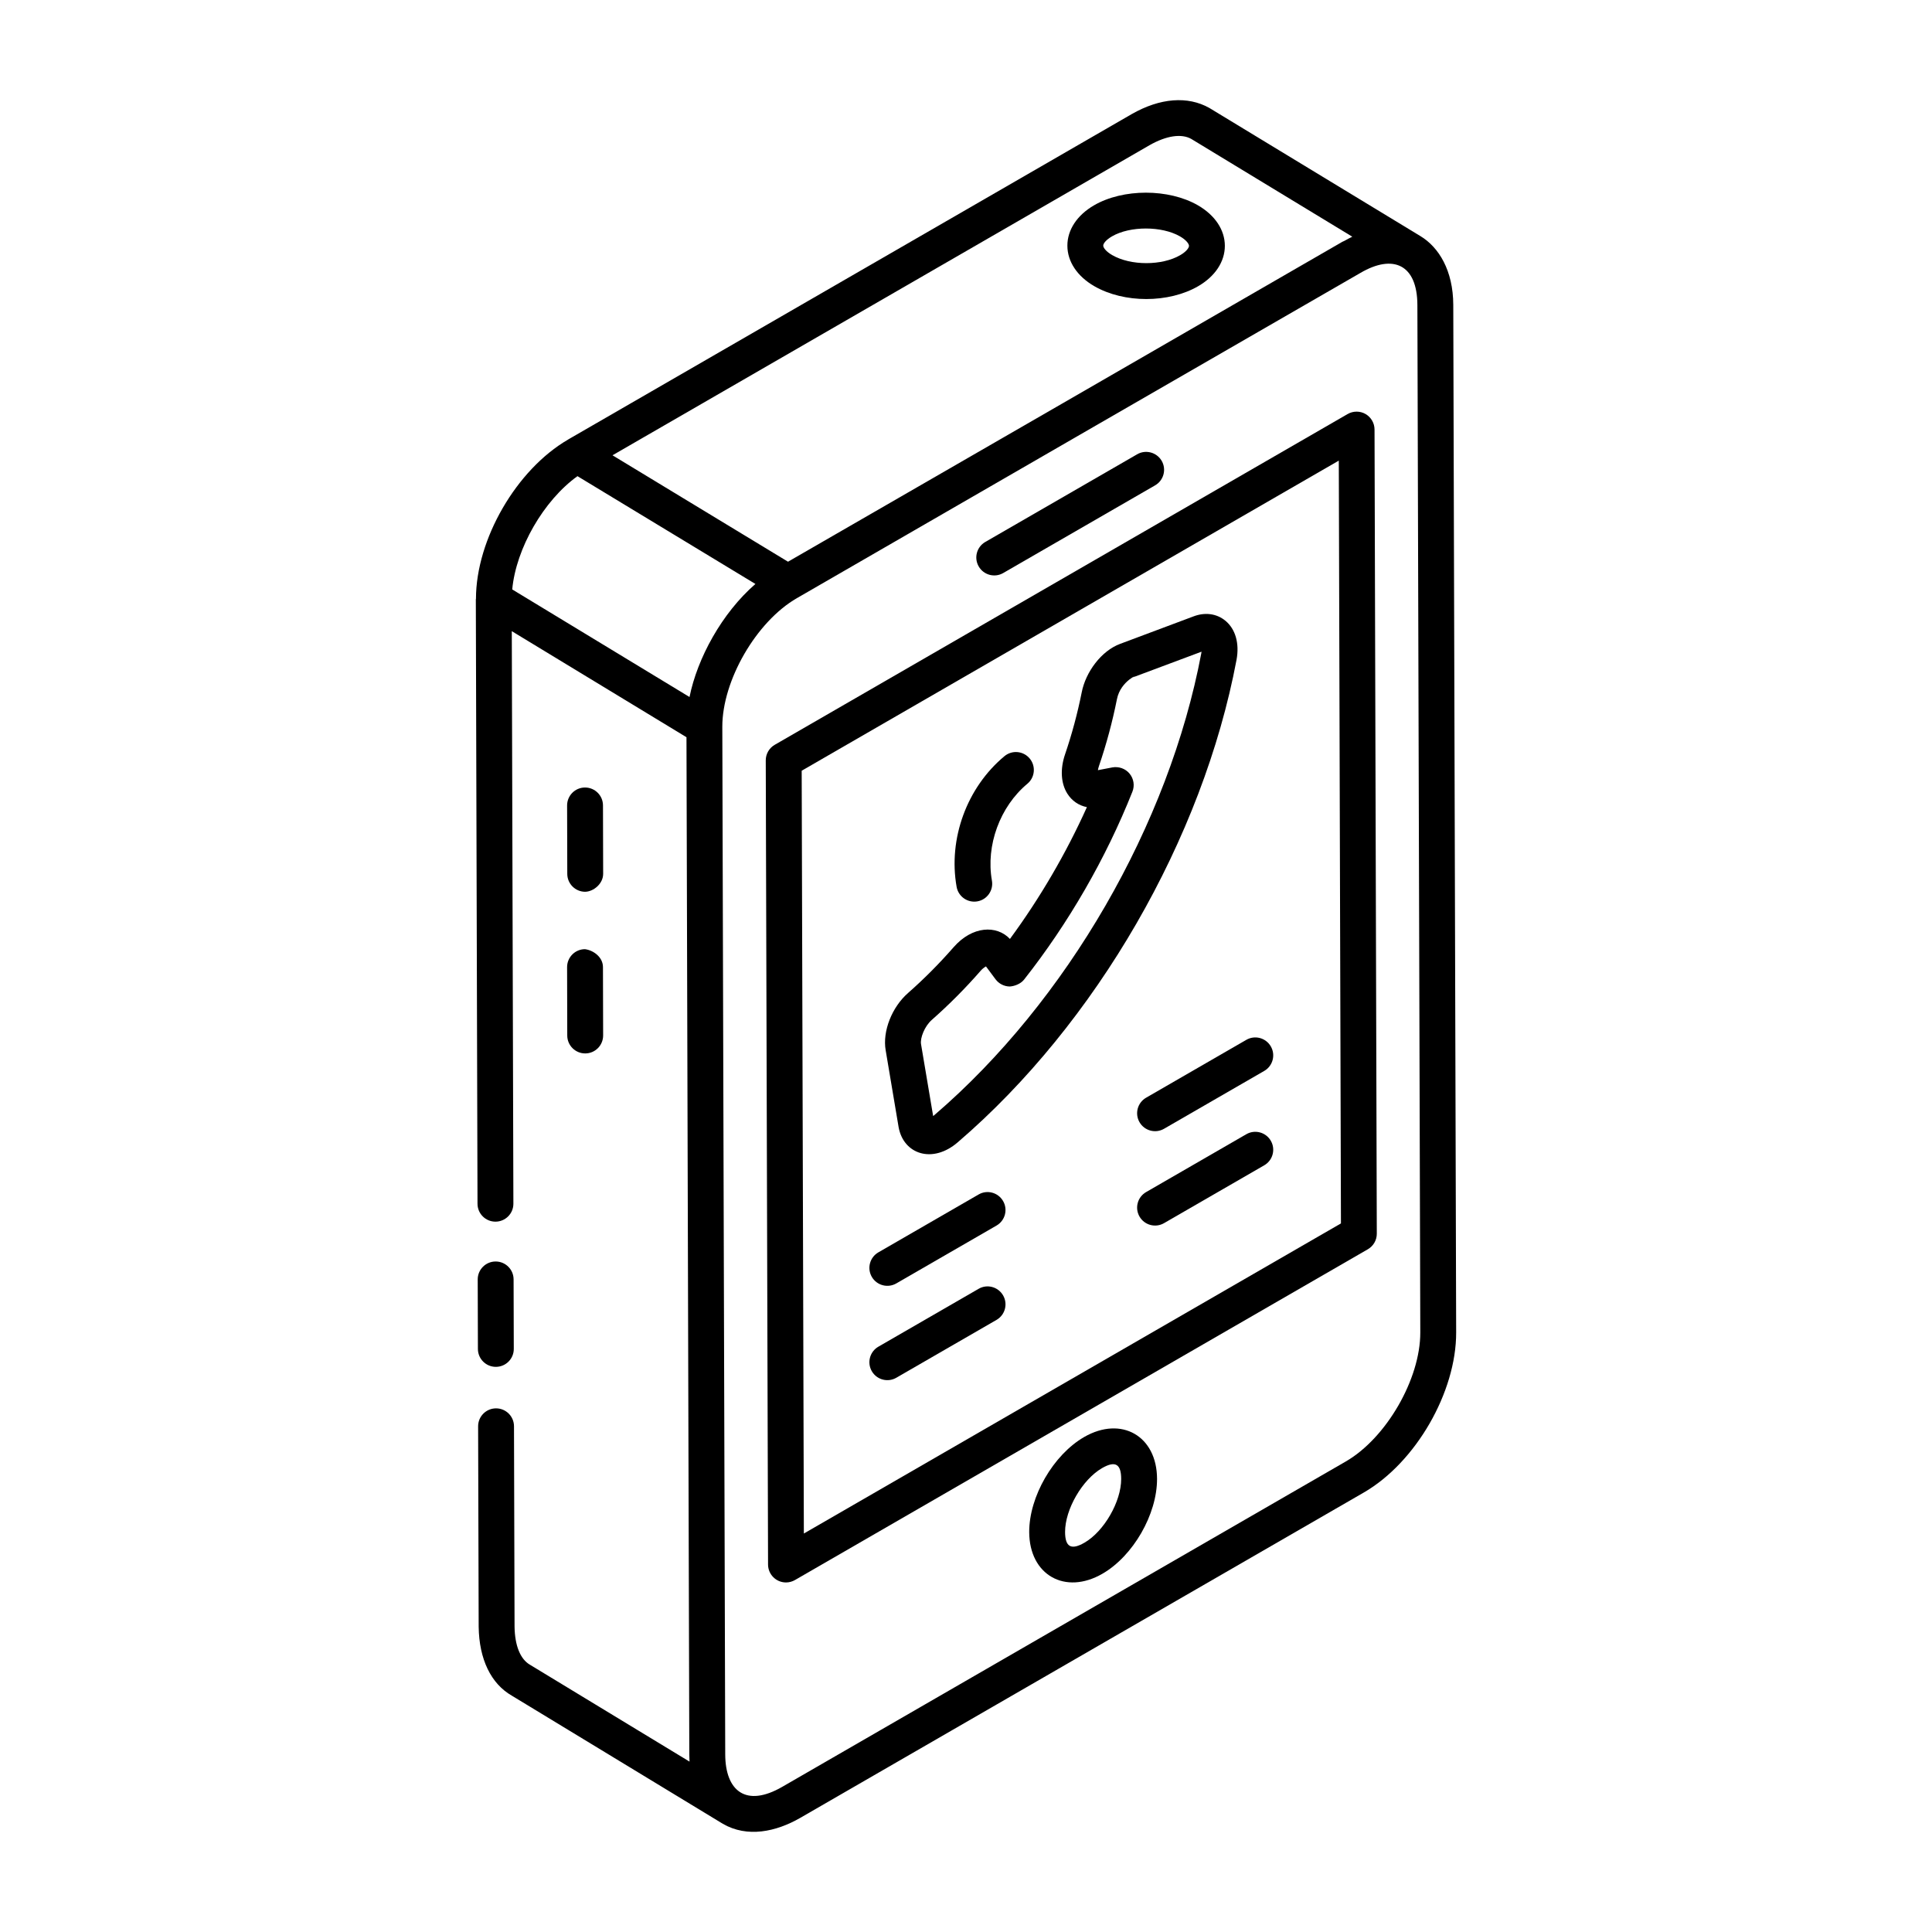
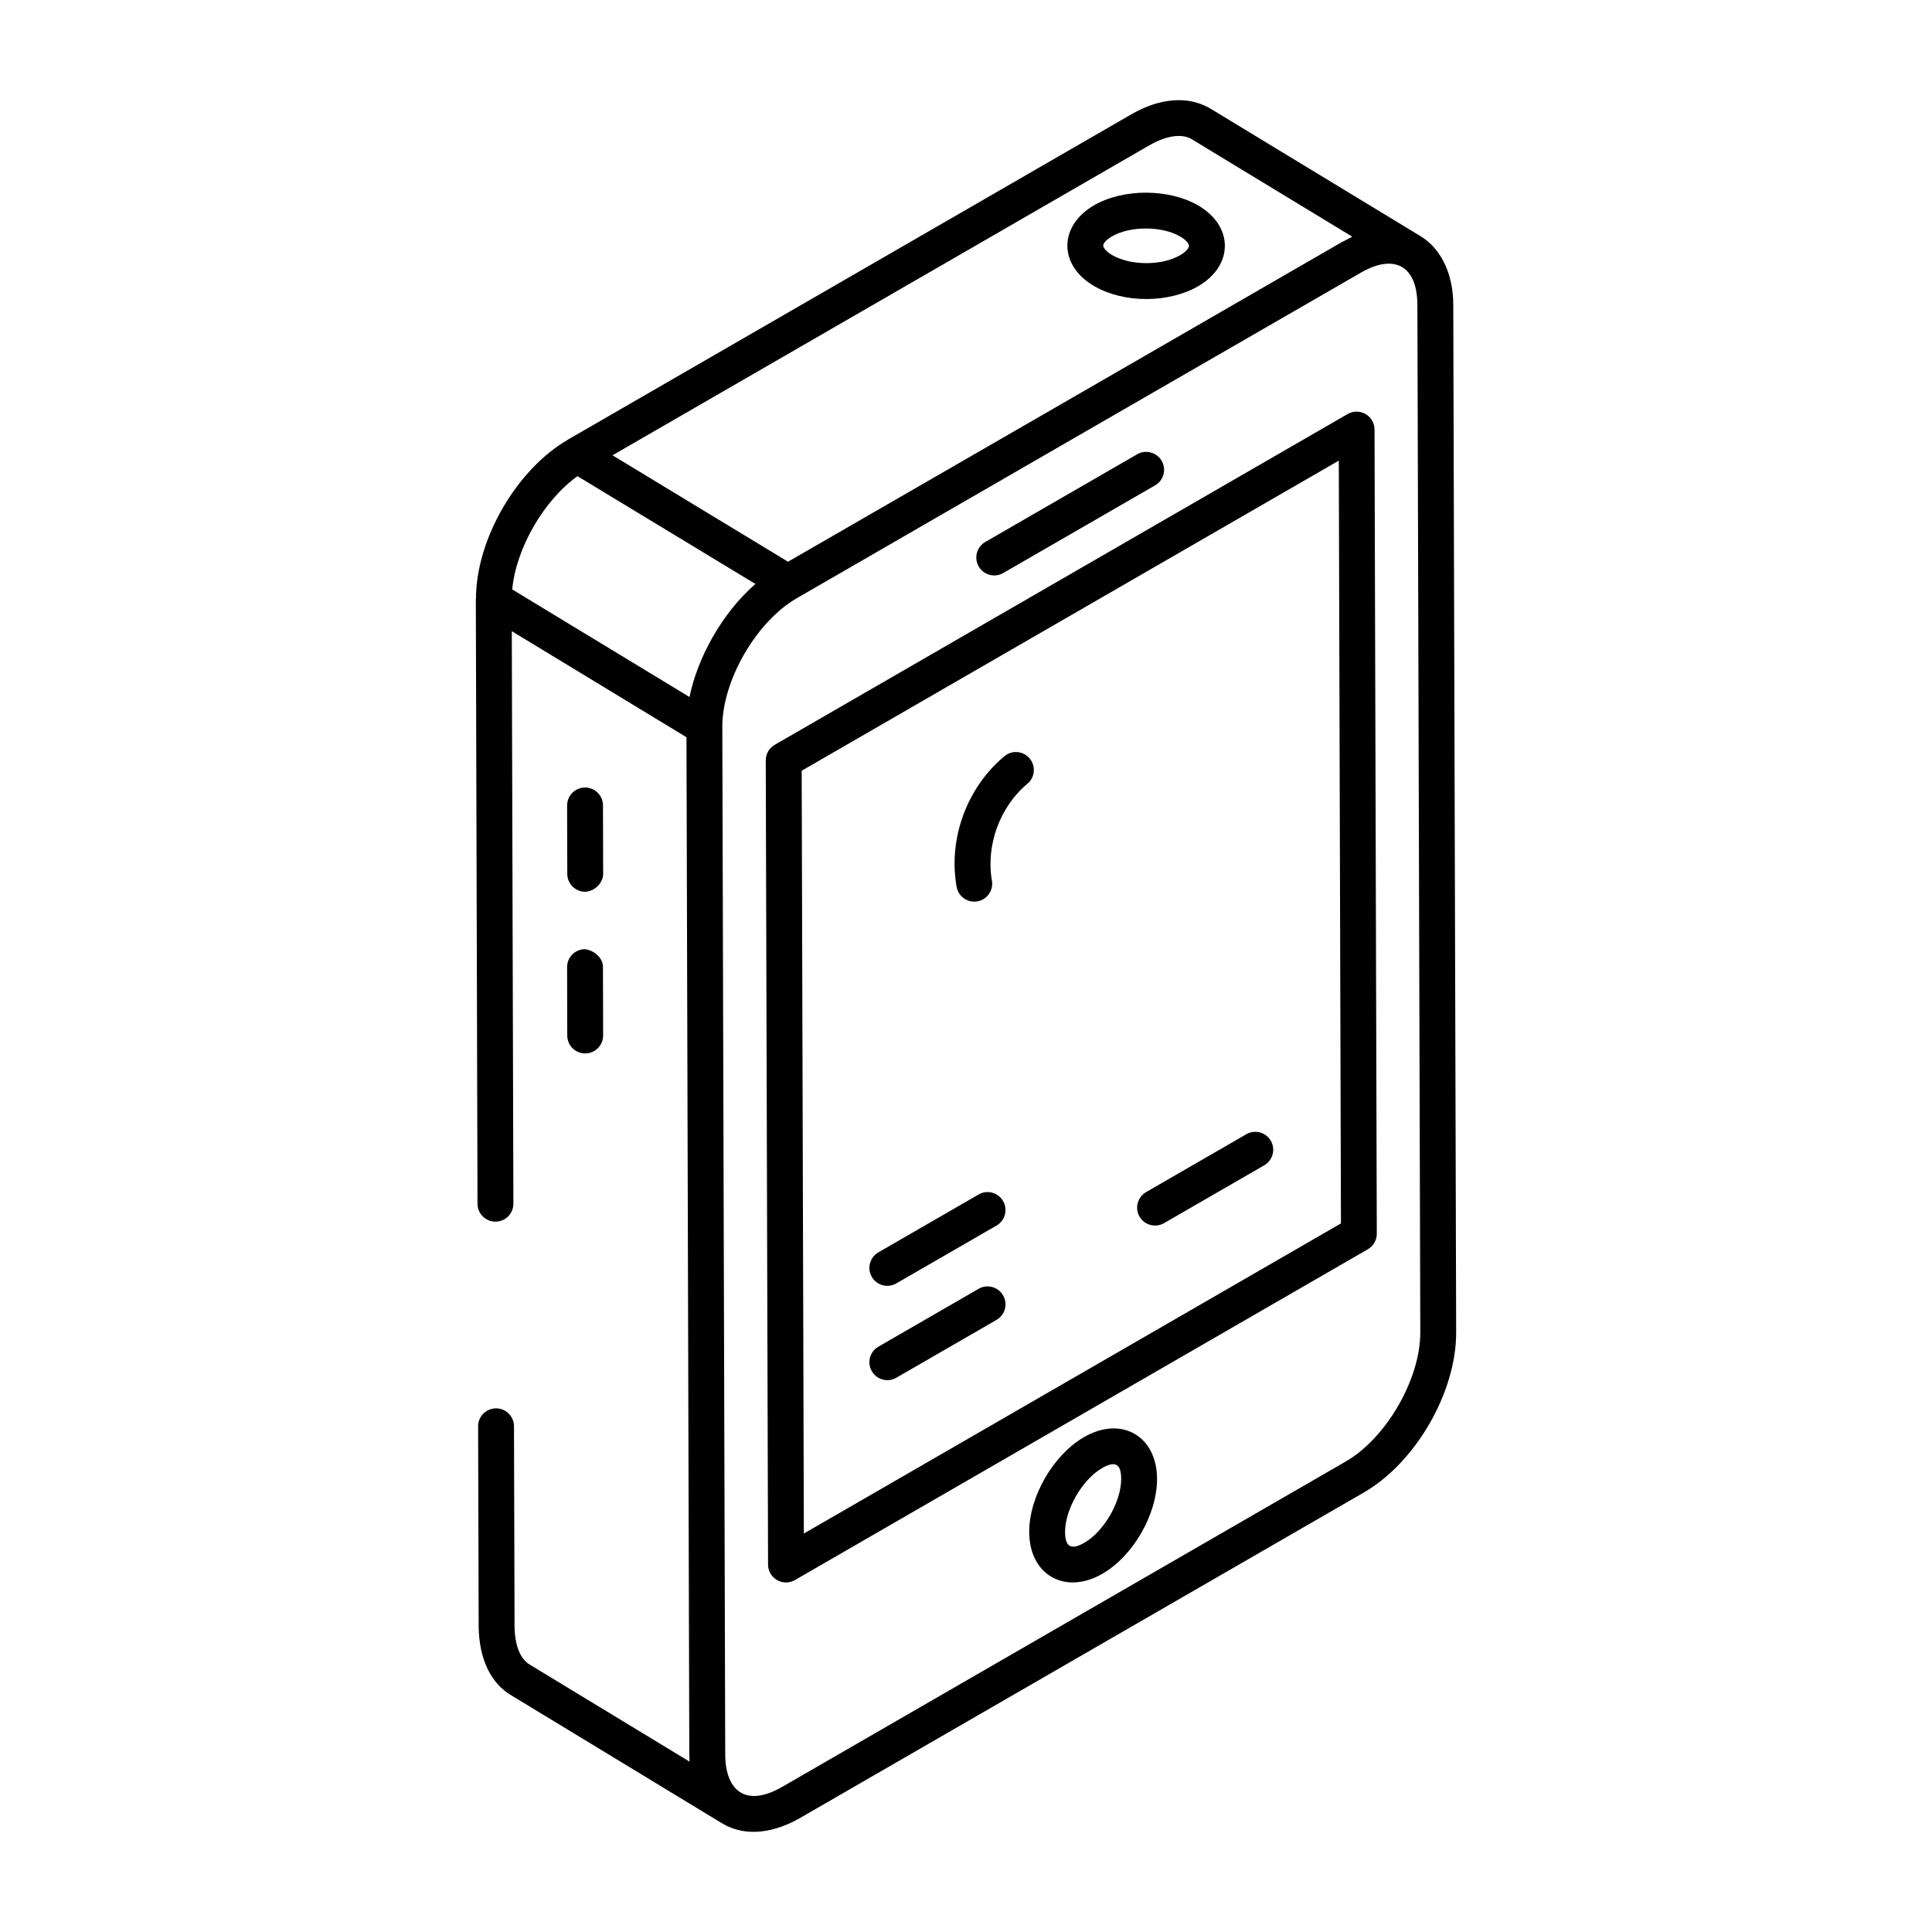
<svg xmlns="http://www.w3.org/2000/svg" fill="#000000" width="800px" height="800px" version="1.1" viewBox="144 144 512 512">
  <g>
    <path d="m279.64 593.37c54.242 32.938-62.852-38.168 55.934 33.965 6.457 3.723 14.043 2.141 20.512-1.586l149.32-86.207c13.781-7.961 24.539-26.605 24.492-42.445l-0.766-272.28c-0.023-9.168-3.859-15.32-8.699-18.242l-55.953-33.973c-5.742-3.215-13.027-2.66-20.539 1.621-230.5 133.09-116.37 67.191-149.36 86.238-0.008 0.004-0.012 0.016-0.02 0.02-13.715 7.957-24.41 26.449-24.426 42.203 0 0.047-0.035 0.082-0.035 0.129l0.445 160.2c0.008 2.617 2.137 4.738 4.754 4.738h0.016c2.621-0.008 4.75-2.141 4.738-4.766l-0.422-151.72 46.293 28.105 0.75 269.57c0 0.645 0.02 1.281 0.055 1.902l-42.258-25.652c-2.59-1.484-4.047-5.106-4.109-10.152l-0.148-53.07c-0.008-2.617-2.137-4.738-4.754-4.738h-0.016c-2.621 0.008-4.75 2.141-4.738 4.766l0.148 53.113c0.109 8.59 3.262 15.098 8.789 18.262zm221.01-62.062-149.32 86.207c-9.664 5.598-15.109 1.082-15.137-8.586l-0.773-272.28c-0.031-12.301 9.008-27.922 19.746-34.121l80.125-46.262 69.227-39.934c8.648-5.074 15.074-2.289 15.105 8.508l0.77 272.28c0.031 12.336-9.012 27.988-19.746 34.188zm-52.004-348.83c4.496-2.559 8.461-3.102 11.039-1.668l42.688 25.918c-0.699 0.328-1.402 0.715-2.102 1.109-0.18 0.102-0.355 0.141-0.539 0.246l-74.48 43.004-72.418 41.773c-0.953-0.578-49.594-30.07-46.512-28.203zm-151.61 87.711c0.953 0.578 50.305 30.477 47.16 28.57-8.887 7.703-15.402 19.695-17.465 29.957l-46.984-28.508c1.008-10.883 8.328-23.574 17.289-30.02z" />
-     <path d="m275.42 506.23c2.621-0.008 4.75-2.141 4.738-4.766l-0.051-18.418c-0.008-2.617-2.137-4.738-4.754-4.738h-0.016c-2.621 0.008-4.75 2.141-4.738 4.766l0.051 18.418c0.008 2.617 2.137 4.738 4.754 4.738h0.016z" />
    <path d="m505.89 253.72c-1.473-0.844-3.285-0.84-4.75 0.004l-151.83 87.66c-1.477 0.855-2.383 2.426-2.375 4.133l0.609 213.11c0.008 2.586 2.102 4.738 4.754 4.738 0.82 0 1.645-0.215 2.375-0.637l151.82-87.66c1.477-0.855 2.383-2.426 2.375-4.133l-0.602-213.11c-0.004-1.695-0.914-3.258-2.383-4.109zm-148.86 296.68-0.574-202.15 142.34-82.18 0.57 202.15z" />
    <path d="m409.86 295.86 40.258-23.238c2.273-1.312 3.055-4.219 1.742-6.492-1.316-2.269-4.238-3.051-6.492-1.742l-40.258 23.238c-2.273 1.312-3.055 4.219-1.742 6.492 1.316 2.281 4.231 3.051 6.492 1.742z" />
    <path d="m431.32 524.82c-8.191 4.731-14.594 15.797-14.57 25.195 0.039 11.371 9.516 16.758 19.402 11.043 8.141-4.695 14.5-15.738 14.477-25.145-0.027-11.363-9.441-16.766-19.309-11.094zm0.082 28.004c-3.5 2.027-5.133 1.184-5.144-2.832-0.016-5.996 4.57-13.91 9.816-16.938 3.723-2.148 5.043-0.801 5.051 2.883 0.012 5.996-4.531 13.887-9.723 16.887z" />
    <path d="m299.09 380.33c2.211-0.055 4.758-2.137 4.754-4.766l-0.047-18.125c-0.004-2.617-2.137-4.738-4.754-4.738h-0.016c-2.621 0.004-4.742 2.141-4.738 4.766l0.047 18.125c0.004 2.617 2.137 4.738 4.754 4.738z" />
    <path d="m294.33 418.43c0.004 2.617 2.137 4.738 4.754 4.738h0.016c2.621-0.004 4.742-2.141 4.738-4.766l-0.047-18.121c-0.004-2.621-2.516-4.457-4.766-4.738-2.621 0.004-4.742 2.141-4.738 4.766z" />
    <path d="m434 219.84c7.879 4.555 19.738 4.535 27.547-0.004 4.488-2.609 7.055-6.504 7.051-10.695-0.004-4.207-2.606-8.113-7.133-10.73-7.742-4.465-19.848-4.473-27.551 0.008-4.484 2.609-7.055 6.504-7.047 10.688 0.004 4.215 2.609 8.121 7.133 10.734zm4.691-13.203c4.769-2.773 13.195-2.773 18.02 0.008 1.637 0.941 2.383 1.965 2.383 2.508 0.004 0.539-0.723 1.535-2.32 2.465-4.856 2.828-13.117 2.82-18.02-0.008-1.637-0.941-2.383-1.965-2.383-2.512-0.004-0.555 0.715-1.527 2.32-2.461z" />
    <path d="m403.34 460.55-26.562 15.336c-2.273 1.312-3.055 4.219-1.742 6.492 1.316 2.281 4.231 3.047 6.492 1.742l26.562-15.336c2.273-1.312 3.055-4.219 1.742-6.492-1.32-2.281-4.234-3.062-6.492-1.742z" />
    <path d="m403.34 485.55-26.562 15.336c-2.273 1.312-3.055 4.219-1.742 6.492 1.316 2.281 4.231 3.047 6.492 1.742l26.562-15.336c2.273-1.312 3.055-4.219 1.742-6.492-1.32-2.281-4.234-3.066-6.492-1.742z" />
-     <path d="m474.29 419.57-26.562 15.336c-2.273 1.312-3.055 4.219-1.742 6.492 1.316 2.281 4.231 3.047 6.492 1.742l26.562-15.336c2.273-1.312 3.055-4.219 1.742-6.492-1.316-2.281-4.227-3.059-6.492-1.742z" />
    <path d="m474.29 444.58-26.562 15.336c-2.273 1.312-3.055 4.219-1.742 6.492 1.316 2.281 4.231 3.047 6.492 1.742l26.562-15.336c2.273-1.312 3.055-4.219 1.742-6.492-1.316-2.285-4.227-3.055-6.492-1.742z" />
-     <path d="m468.75 308.51c-2.312-1.918-5.422-2.328-8.5-1.145l-19.402 7.266c-5 1.855-9.141 7.473-10.184 12.855-1.113 5.57-2.598 11.098-4.418 16.43-1.328 3.894-1.105 7.688 0.609 10.406 1.203 1.902 3.027 3.156 5.184 3.578-5.508 12.238-12.445 24.117-20.395 34.926-3.492-3.703-9.965-3.508-14.969 2.238-3.758 4.301-7.793 8.359-11.977 12.039-4.344 3.781-6.859 10.188-5.988 15.223l3.434 20.395c1.305 7.191 9.035 9.777 15.727 3.945 36.613-31.441 64.898-80.41 73.824-127.82 0.801-4.352-0.277-8.125-2.945-10.34zm-6.394 8.605c-8.547 45.367-35.625 92.242-70.699 122.36-0.113 0.098-0.223 0.191-0.363 0.289l-3.211-19.059c-0.273-1.582 0.918-4.738 2.887-6.453 4.508-3.973 8.836-8.32 12.871-12.941 0.465-0.535 0.883-0.879 1.453-1.203l2.531 3.406c0.887 1.188 2.269 1.895 3.75 1.918 1.188-0.066 2.883-0.648 3.797-1.809 11.785-14.945 21.723-32.18 28.73-49.828 0.641-1.609 0.348-3.445-0.758-4.781s-2.859-1.945-4.555-1.645l-3.832 0.734c0.051-0.32 0.145-0.699 0.289-1.129 1.953-5.723 3.551-11.656 4.75-17.66 0.98-5.074 6.258-6.809 4.172-5.789l18.25-6.824c-0.016 0.133-0.039 0.266-0.062 0.41z" />
    <path d="m403.02 382.87c2.582-0.453 4.309-2.926 3.848-5.508-1.648-9.301 2.129-19.613 9.398-25.66 2.019-1.676 2.293-4.676 0.613-6.691-1.676-2.016-4.676-2.297-6.691-0.613-9.961 8.281-14.938 21.871-12.676 34.625 0.461 2.609 2.957 4.305 5.508 3.848z" />
  </g>
</svg>